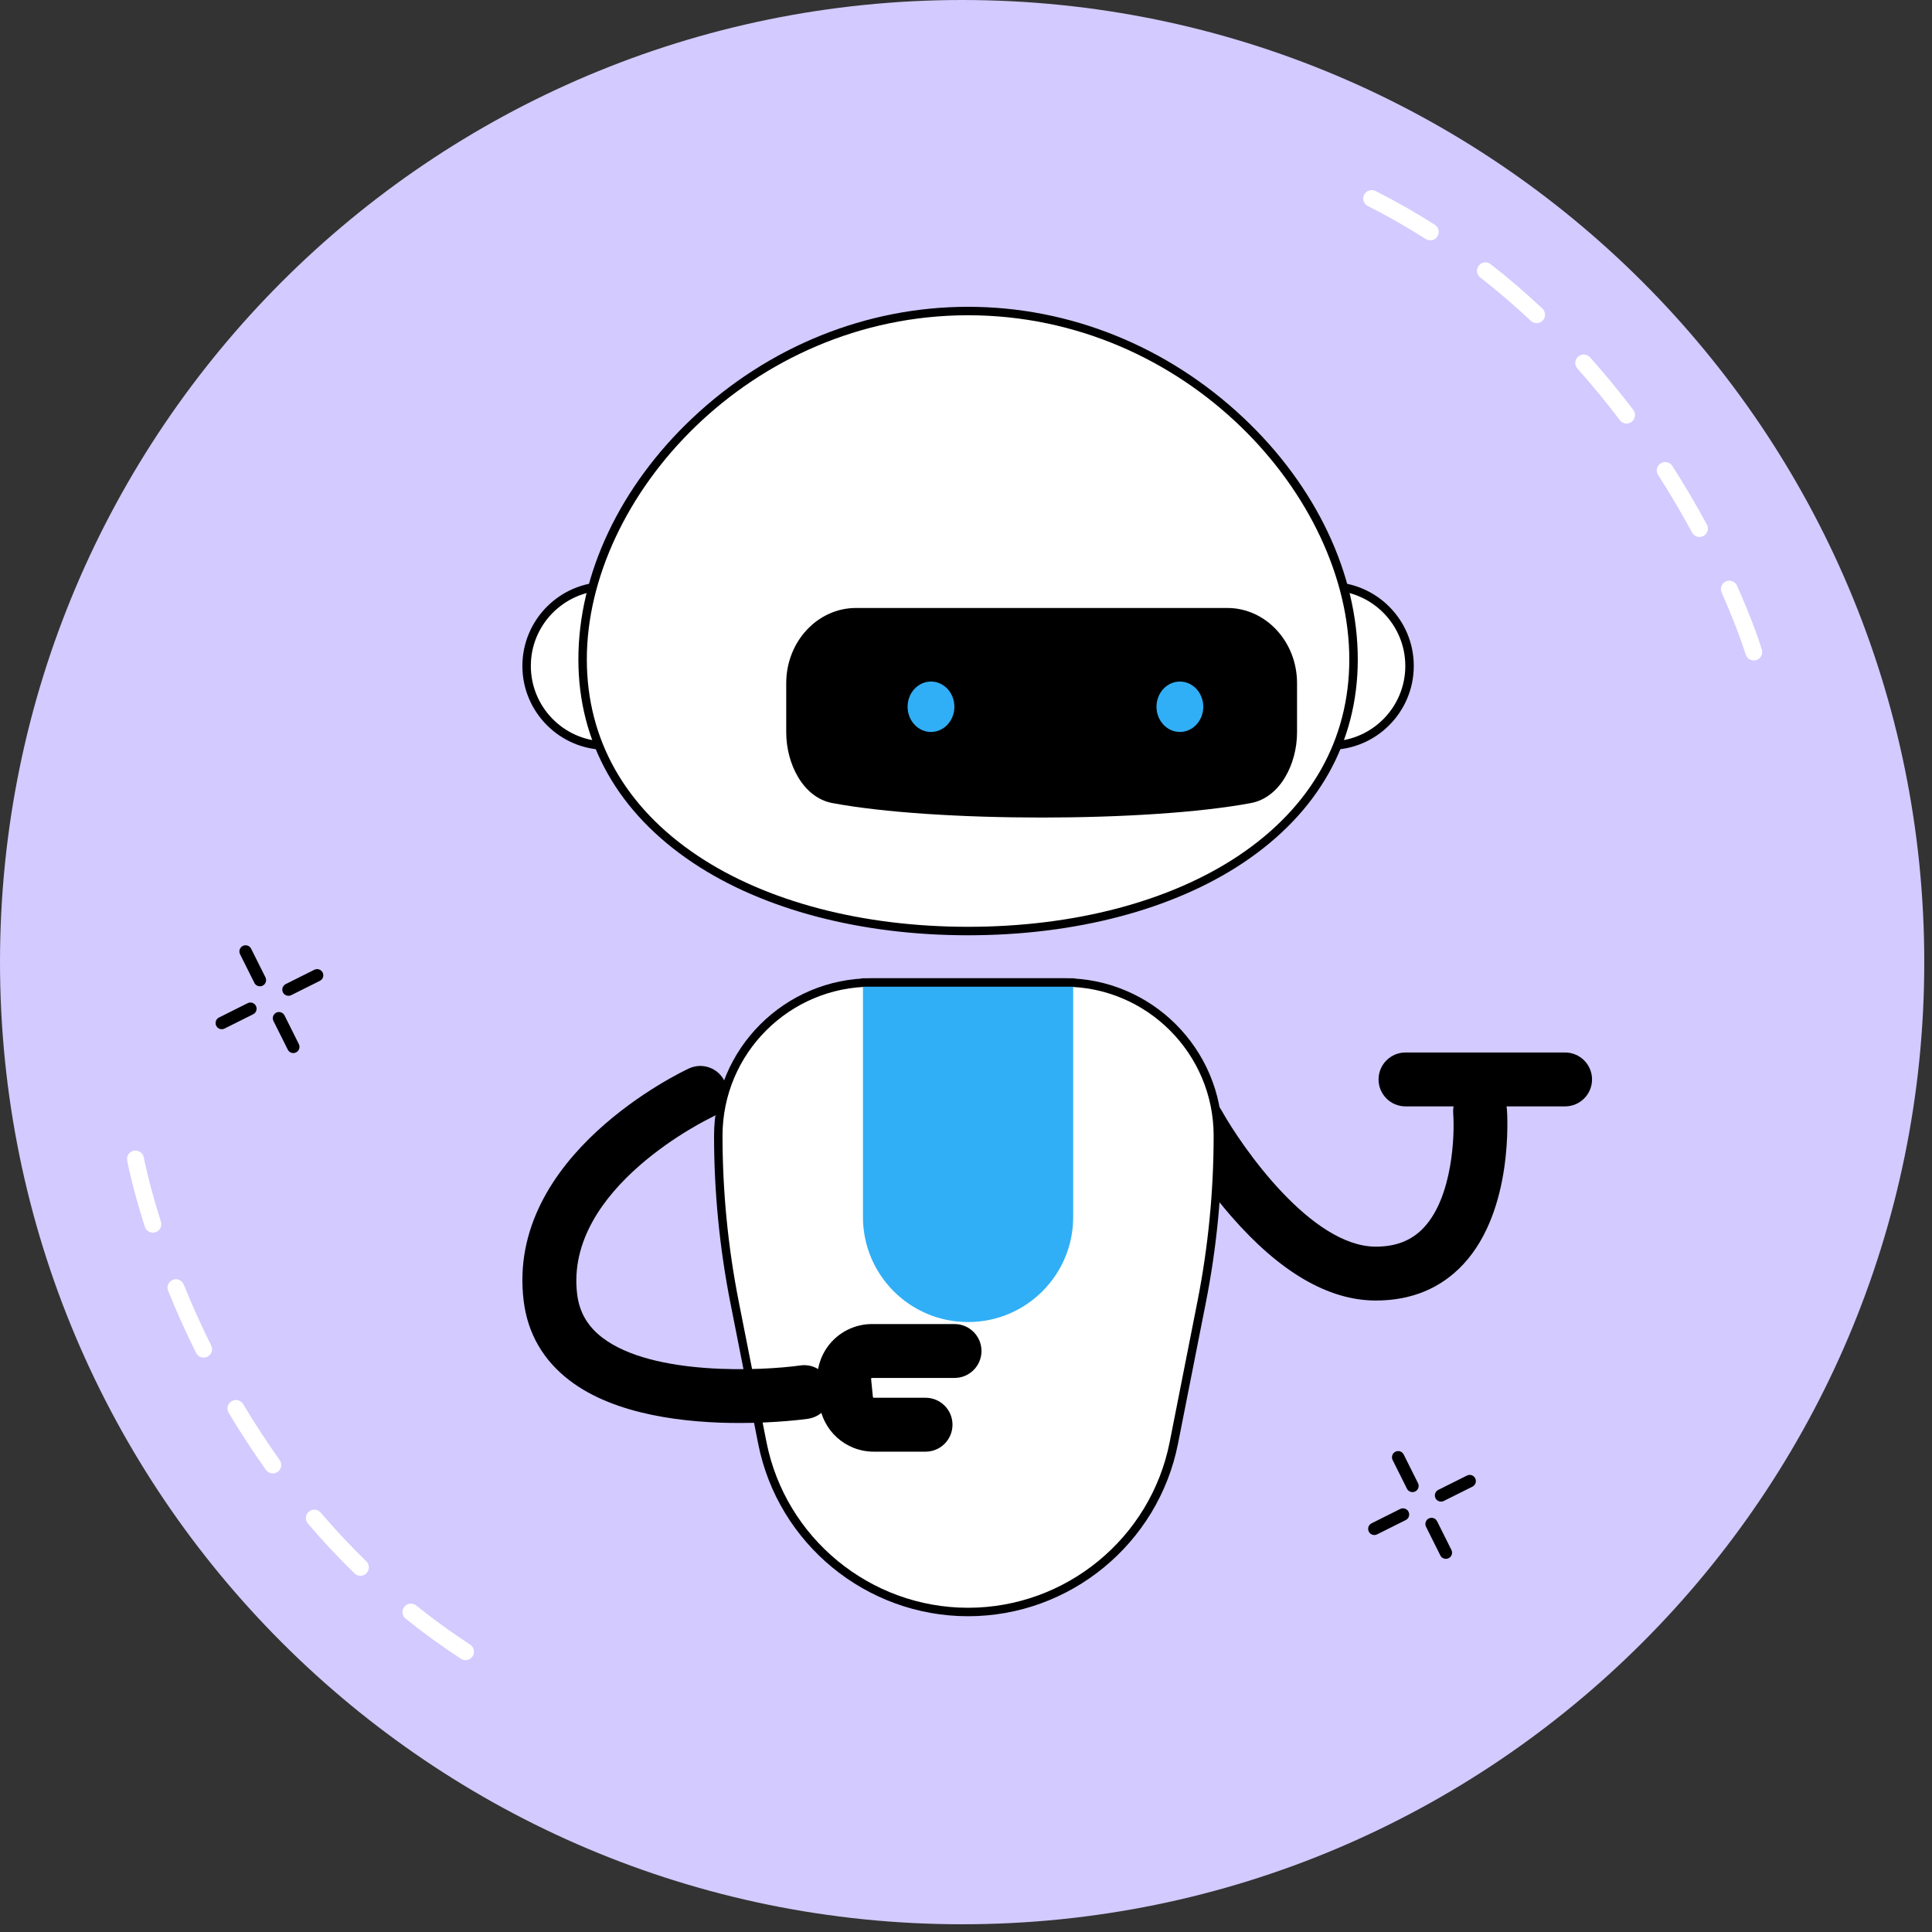
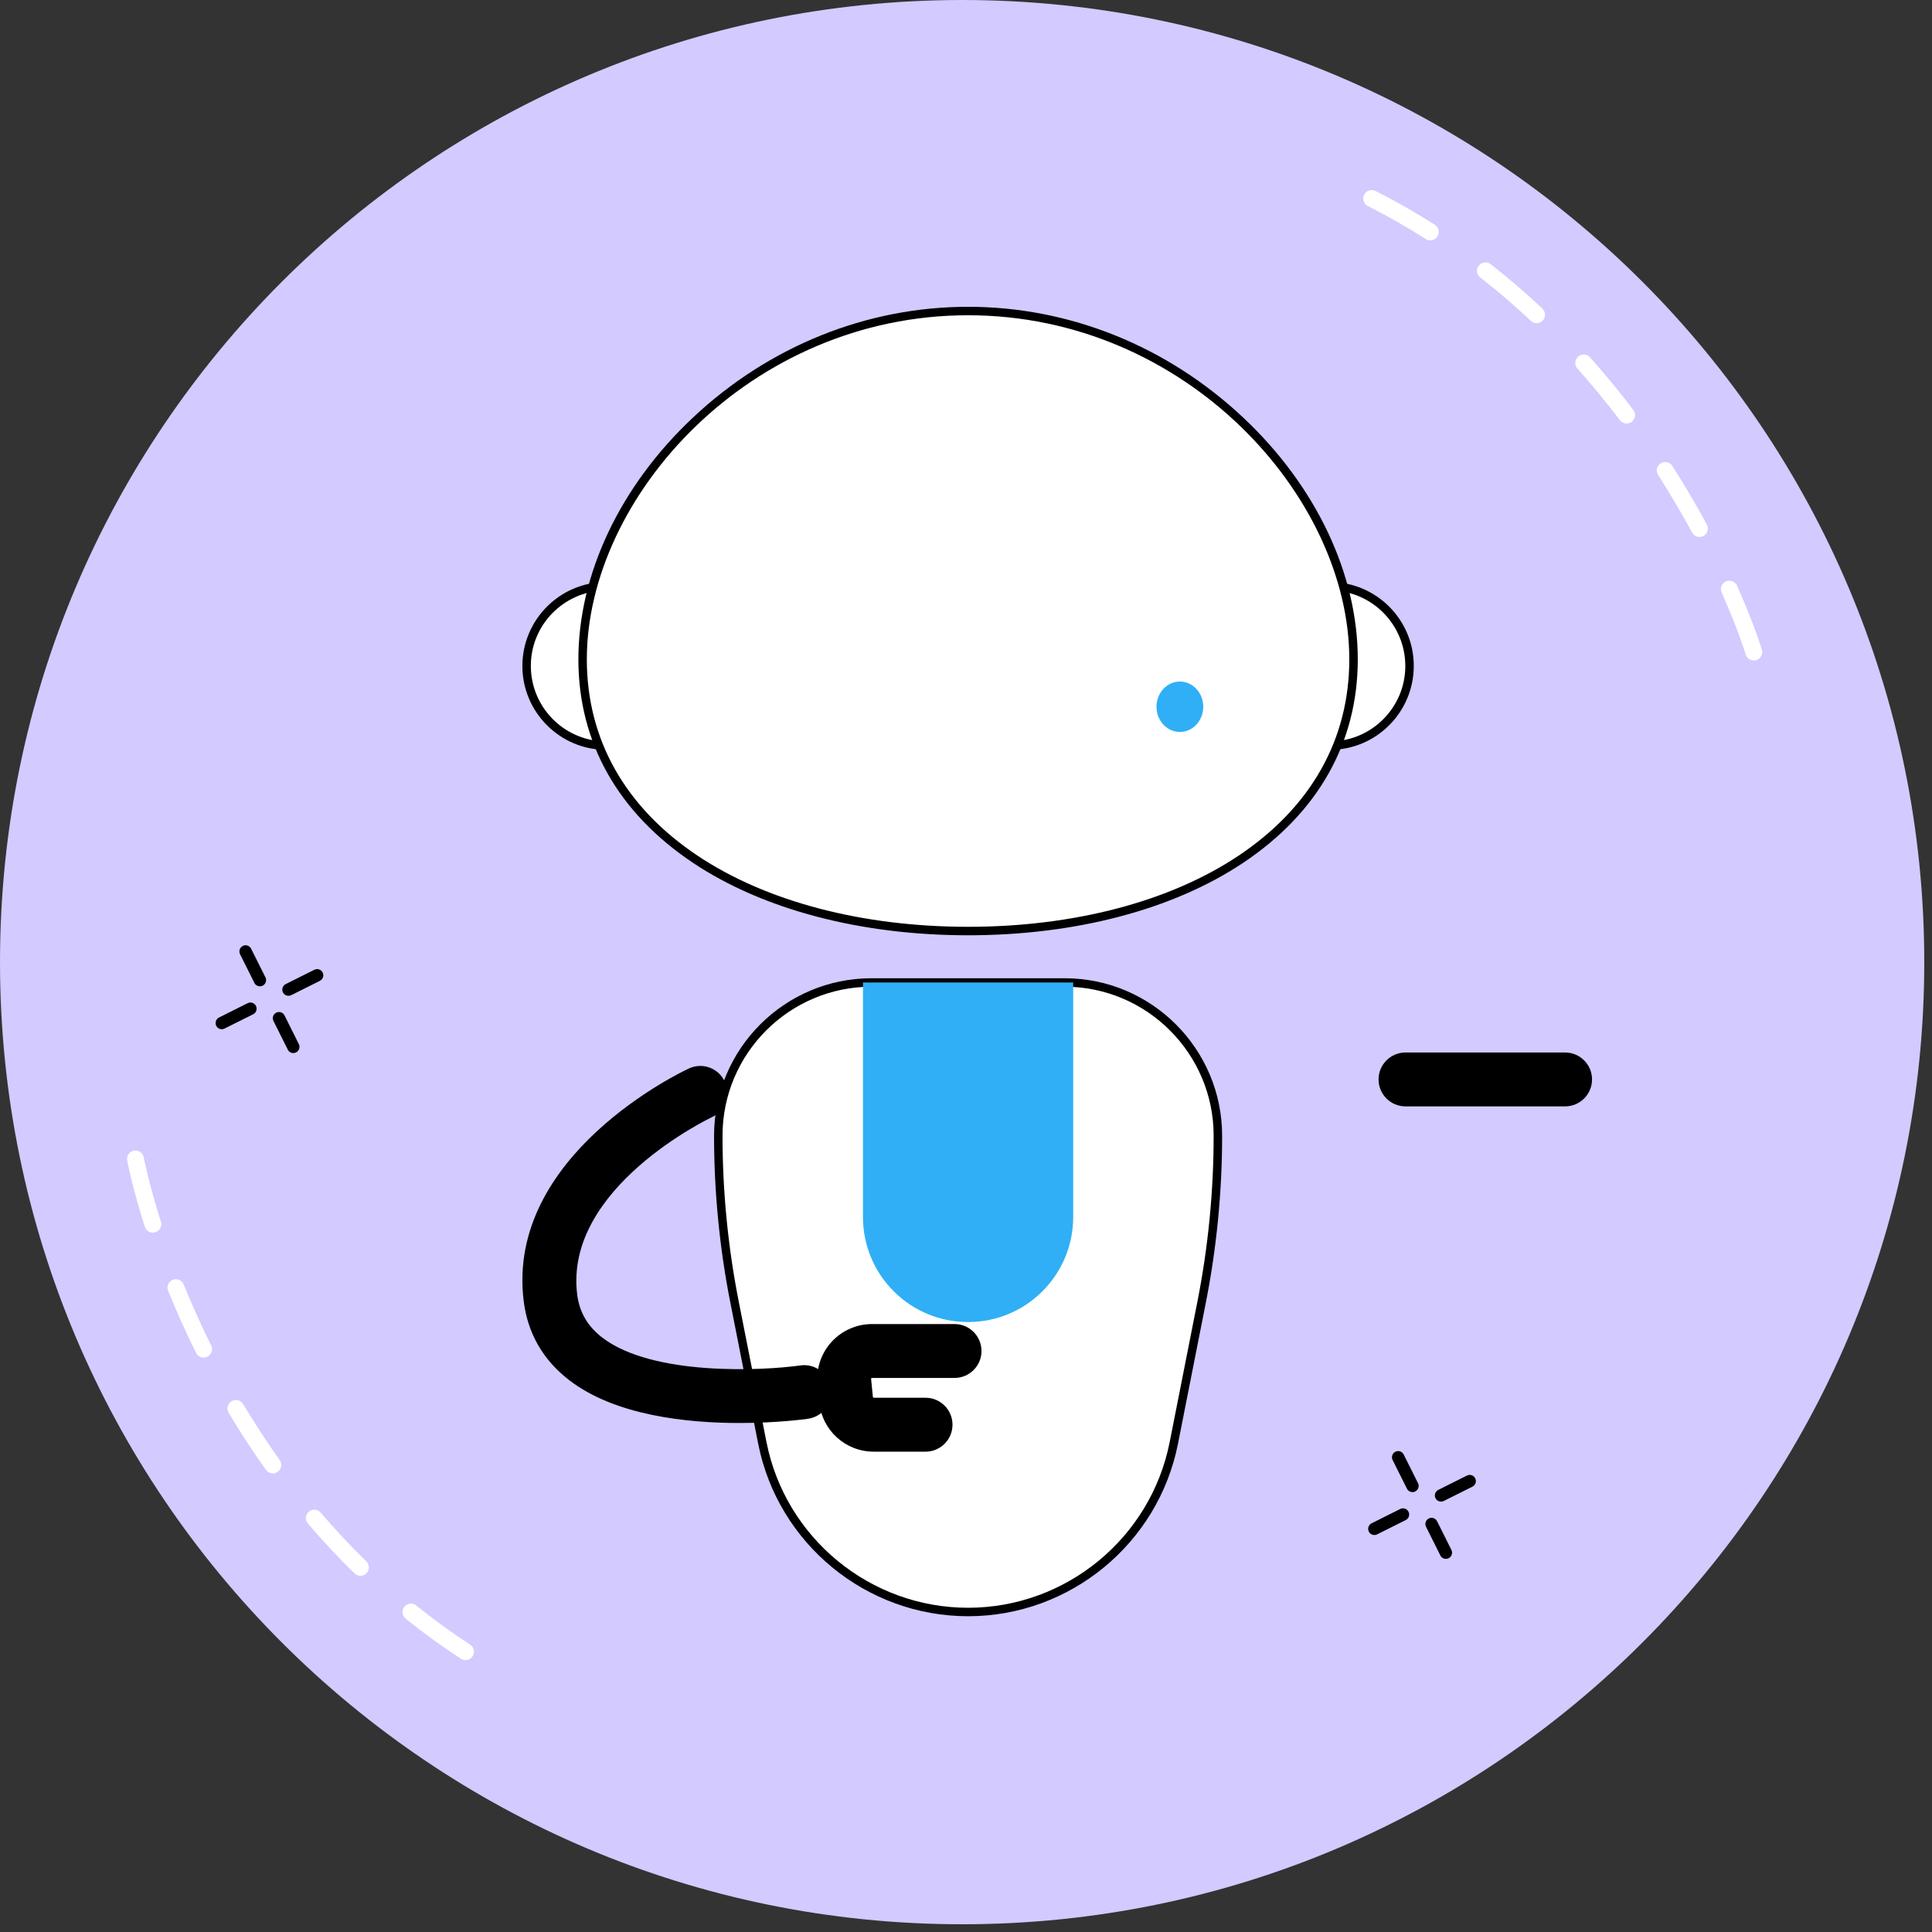
<svg xmlns="http://www.w3.org/2000/svg" width="233" height="233" viewBox="0 0 233 233" fill="none">
  <rect x="0" y="0" width="233" height="233" fill="#333333" stroke="none" />
  <path d="M232.068 116.034C232.068 180.118 180.118 232.068 116.034 232.068C51.95 232.068 0 180.118 0 116.034C0 51.95 51.95 0 116.034 0C180.118 0 232.068 51.95 232.068 116.034Z" fill="#D3CAFF" />
  <mask id="mask0_37_2005" style="mask-type:alpha" maskUnits="userSpaceOnUse" x="0" y="0" width="233" height="233">
    <path d="M232.068 116.034C232.068 180.118 180.118 232.068 116.034 232.068C51.95 232.068 0 180.118 0 116.034C0 51.95 51.95 0 116.034 0C180.118 0 232.068 51.95 232.068 116.034Z" fill="#D3CAFF" />
  </mask>
  <g mask="url(#mask0_37_2005)">
    <path d="M15.831 138.889C15.931 138.831 16.041 138.791 16.155 138.772C16.708 138.673 17.237 139.033 17.34 139.592C17.348 139.619 17.912 142.629 19.407 147.334C19.576 147.87 19.285 148.438 18.743 148.61C18.206 148.778 17.636 148.481 17.467 147.945C15.924 143.103 15.359 140.078 15.339 139.948C15.265 139.521 15.467 139.099 15.831 138.889ZM20.703 154.417C20.744 154.393 20.785 154.369 20.829 154.351C21.348 154.138 21.94 154.391 22.154 154.91C23.166 157.395 24.275 159.872 25.467 162.261C25.719 162.766 25.524 163.364 25.008 163.623C24.504 163.874 23.899 163.668 23.647 163.163C22.434 160.723 21.301 158.206 20.277 155.672C20.076 155.201 20.274 154.664 20.703 154.417ZM27.942 168.976C28.424 168.698 29.041 168.859 29.325 169.337C30.71 171.654 32.192 173.923 33.728 176.083C34.053 176.537 33.952 177.175 33.492 177.503C33.032 177.832 32.4 177.727 32.071 177.266C30.502 175.063 28.987 172.751 27.575 170.387C27.288 169.903 27.444 169.279 27.928 168.992C27.931 168.983 27.937 168.98 27.942 168.976ZM37.401 182.2C37.818 181.96 38.357 182.04 38.681 182.425C40.429 184.477 42.279 186.447 44.176 188.296C44.583 188.688 44.588 189.335 44.193 189.736C43.798 190.136 43.155 190.147 42.755 189.752C40.813 187.866 38.923 185.84 37.132 183.741C36.77 183.316 36.819 182.669 37.243 182.307C37.293 182.271 37.348 182.231 37.401 182.2ZM49.047 193.534C49.4 193.331 49.856 193.349 50.195 193.624C52.279 195.295 54.464 196.884 56.699 198.342C57.173 198.648 57.302 199.278 56.996 199.752C56.688 200.22 56.061 200.355 55.587 200.049C53.301 198.557 51.056 196.932 48.921 195.213C48.484 194.862 48.412 194.223 48.762 193.785C48.84 193.677 48.942 193.595 49.047 193.534Z" fill="white" />
    <path d="M212.11 79.459C212.017 79.527 211.912 79.579 211.8 79.61C211.262 79.77 210.697 79.47 210.533 78.926C210.522 78.9 209.631 75.969 207.629 71.457C207.402 70.942 207.628 70.347 208.149 70.116C208.663 69.889 209.263 70.122 209.49 70.637C211.555 75.28 212.448 78.225 212.482 78.352C212.603 78.768 212.448 79.21 212.11 79.459ZM205.564 64.559C205.526 64.587 205.487 64.615 205.445 64.638C204.953 64.907 204.337 64.72 204.067 64.228C202.789 61.869 201.415 59.529 199.968 57.284C199.662 56.811 199.79 56.195 200.274 55.881C200.748 55.575 201.372 55.715 201.677 56.188C203.151 58.481 204.553 60.859 205.849 63.264C206.101 63.71 205.963 64.266 205.564 64.559ZM196.77 50.882C196.322 51.211 195.691 51.119 195.357 50.675C193.726 48.523 192.004 46.431 190.24 44.453C189.867 44.037 189.898 43.392 190.319 43.015C190.74 42.638 191.38 42.673 191.757 43.095C193.558 45.112 195.318 47.245 196.981 49.44C197.319 49.889 197.232 50.526 196.783 50.864C196.781 50.874 196.776 50.878 196.77 50.882ZM185.918 38.775C185.53 39.06 184.985 39.04 184.621 38.693C182.658 36.845 180.603 35.089 178.515 33.459C178.068 33.114 177.991 32.472 178.34 32.031C178.689 31.59 179.327 31.508 179.768 31.857C181.905 33.519 184.006 35.325 186.016 37.214C186.423 37.597 186.445 38.245 186.063 38.652C186.018 38.694 185.967 38.739 185.918 38.775ZM173.098 28.788C172.77 29.028 172.315 29.06 171.948 28.825C169.693 27.392 167.347 26.053 164.966 24.849C164.461 24.597 164.263 23.984 164.515 23.48C164.771 22.98 165.379 22.778 165.883 23.03C168.319 24.262 170.729 25.63 173.04 27.105C173.513 27.406 173.655 28.034 173.354 28.507C173.288 28.623 173.197 28.715 173.098 28.788Z" fill="white" />
    <path d="M34.791 120.096C34.517 120.096 34.253 119.947 34.123 119.683C33.939 119.314 34.089 118.866 34.457 118.681L37.912 116.953C38.28 116.769 38.728 116.918 38.913 117.287C39.097 117.655 38.947 118.104 38.579 118.288L35.124 120.016C35.015 120.071 34.9 120.096 34.791 120.096Z" fill="black" />
    <path d="M26.746 124.126C26.472 124.126 26.208 123.976 26.079 123.712C25.895 123.344 26.044 122.896 26.412 122.711L29.867 120.983C30.236 120.798 30.684 120.948 30.868 121.316C31.052 121.685 30.903 122.133 30.534 122.318L27.079 124.046C26.97 124.101 26.855 124.126 26.746 124.126Z" fill="black" />
    <path d="M31.346 118.951C31.072 118.951 30.808 118.801 30.679 118.537L28.951 115.08C28.767 114.712 28.916 114.263 29.285 114.079C29.653 113.895 30.101 114.044 30.285 114.413L32.013 117.87C32.197 118.238 32.048 118.687 31.679 118.871C31.575 118.926 31.46 118.951 31.346 118.951Z" fill="black" />
    <path d="M35.373 127C35.099 127 34.836 126.85 34.706 126.586L32.979 123.13C32.794 122.761 32.944 122.313 33.312 122.128C33.681 121.944 34.129 122.094 34.313 122.462L36.04 125.919C36.224 126.288 36.075 126.736 35.707 126.92C35.597 126.975 35.483 127 35.373 127Z" fill="black" />
    <path d="M173.791 181.096C173.517 181.096 173.253 180.947 173.124 180.683C172.939 180.314 173.089 179.866 173.457 179.681L176.912 177.953C177.28 177.769 177.728 177.918 177.913 178.287C178.097 178.655 177.947 179.104 177.579 179.288L174.124 181.016C174.015 181.071 173.9 181.096 173.791 181.096Z" fill="black" />
    <path d="M165.746 185.126C165.472 185.126 165.208 184.976 165.079 184.712C164.895 184.344 165.044 183.896 165.412 183.711L168.867 181.983C169.236 181.798 169.684 181.948 169.868 182.316C170.052 182.685 169.903 183.133 169.534 183.318L166.08 185.046C165.97 185.101 165.855 185.126 165.746 185.126Z" fill="black" />
    <path d="M170.346 179.951C170.072 179.951 169.808 179.801 169.679 179.537L167.951 176.08C167.767 175.712 167.916 175.263 168.285 175.079C168.653 174.895 169.101 175.044 169.285 175.413L171.013 178.87C171.197 179.238 171.048 179.687 170.679 179.871C170.575 179.926 170.46 179.951 170.346 179.951Z" fill="black" />
    <path d="M174.373 188C174.099 188 173.836 187.851 173.706 187.587L171.979 184.13C171.795 183.761 171.944 183.313 172.312 183.128C172.681 182.944 173.129 183.094 173.313 183.462L175.04 186.919C175.224 187.288 175.075 187.736 174.707 187.92C174.597 187.975 174.483 188 174.373 188Z" fill="black" />
-     <path d="M165.932 156.843C165.913 156.843 165.895 156.843 165.876 156.843C160.182 156.826 154.321 153.397 148.458 146.65C144.348 141.921 141.733 137.244 141.624 137.047C140.752 135.478 141.317 133.501 142.886 132.629C144.454 131.757 146.433 132.323 147.305 133.892C149.853 138.462 158.158 150.322 165.896 150.345C165.909 150.345 165.92 150.345 165.932 150.345C168.387 150.345 170.284 149.587 171.731 148.029C175.198 144.299 175.45 136.847 175.256 134.291C175.119 132.501 176.461 130.94 178.25 130.804C180.038 130.669 181.601 132.008 181.736 133.798C181.773 134.289 182.583 145.9 176.491 152.454C173.784 155.367 170.231 156.843 165.932 156.843Z" fill="black" />
    <path d="M188.749 133.43H169.504C167.71 133.43 166.255 131.975 166.255 130.18C166.255 128.386 167.71 126.931 169.504 126.931H188.751C190.545 126.931 192 128.386 192 130.18C191.999 131.976 190.545 133.43 188.749 133.43Z" fill="black" />
    <path d="M160.391 89.919H160.133V70.704H160.391C165.693 70.704 169.991 75.002 169.991 80.304V80.319C169.991 85.621 165.693 89.919 160.391 89.919Z" fill="white" />
    <path d="M160.391 90.431H160.132C159.85 90.431 159.622 90.203 159.622 89.921V70.704C159.622 70.422 159.85 70.194 160.132 70.194H160.391C165.966 70.194 170.502 74.73 170.502 80.306C170.502 85.894 165.966 90.431 160.391 90.431ZM160.642 71.218V89.407C165.539 89.273 169.481 85.249 169.481 80.32C169.481 75.376 165.539 71.351 160.642 71.218Z" fill="black" />
    <path d="M73.108 89.919H73.367V70.704H73.108C67.806 70.704 63.508 75.002 63.508 80.304V80.319C63.508 85.621 67.806 89.919 73.108 89.919Z" fill="white" />
    <path d="M73.37 90.431H73.111C67.537 90.431 63 85.896 63 80.32C63 74.73 67.535 70.194 73.111 70.194H73.37C73.652 70.194 73.88 70.422 73.88 70.704V89.92C73.88 90.201 73.652 90.431 73.37 90.431ZM72.859 71.218C67.962 71.352 64.019 75.376 64.019 80.306C64.019 85.249 67.962 89.274 72.859 89.408V71.218Z" fill="black" />
    <path d="M70.263 79.518C70.263 58.869 91.075 37.51 116.749 37.51C142.423 37.51 163.237 58.869 163.237 79.518C163.237 100.168 142.423 112.285 116.749 112.285C91.075 112.285 70.263 100.166 70.263 79.518Z" fill="white" />
-     <path d="M116.749 112.795C103.806 112.795 92.031 109.697 83.596 104.07C74.539 98.03 69.753 89.54 69.753 79.518C69.753 69.256 74.775 58.642 83.529 50.399C92.706 41.758 104.505 37 116.751 37C128.996 37 140.796 41.758 149.972 50.399C158.727 58.642 163.749 69.256 163.749 79.518C163.749 89.54 158.963 98.03 149.906 104.07C141.467 109.697 129.693 112.795 116.749 112.795ZM116.749 38.02C90.434 38.02 70.772 59.928 70.772 79.517C70.772 89.181 75.401 97.377 84.161 103.218C92.432 108.734 104.005 111.773 116.749 111.773C129.492 111.773 141.067 108.734 149.338 103.218C158.097 97.376 162.726 89.18 162.726 79.517C162.726 59.928 143.064 38.02 116.749 38.02Z" fill="black" />
+     <path d="M116.749 112.795C103.806 112.795 92.031 109.697 83.596 104.07C74.539 98.03 69.753 89.54 69.753 79.518C69.753 69.256 74.775 58.642 83.529 50.399C92.706 41.758 104.505 37 116.751 37C128.996 37 140.796 41.758 149.972 50.399C158.727 58.642 163.749 69.256 163.749 79.518C163.749 89.54 158.963 98.03 149.906 104.07C141.467 109.697 129.693 112.795 116.749 112.795ZM116.749 38.02C90.434 38.02 70.772 59.928 70.772 79.517C70.772 89.181 75.401 97.377 84.161 103.218C92.432 108.734 104.005 111.773 116.749 111.773C129.492 111.773 141.067 108.734 149.338 103.218C158.097 97.376 162.726 89.18 162.726 79.517C162.726 59.928 143.064 38.02 116.749 38.02" fill="black" />
    <path d="M128.396 118.489H105.108C94.901 118.489 86.625 126.763 86.625 136.971C86.625 143.715 87.283 150.443 88.589 157.058L91.936 174.016C94.277 185.868 104.67 194.41 116.75 194.41C128.829 194.41 139.224 185.868 141.563 174.016L144.911 157.058C146.217 150.443 146.874 143.715 146.874 136.971C146.877 126.763 138.603 118.489 128.396 118.489Z" fill="white" />
    <path d="M116.751 194.918C104.462 194.918 93.817 186.168 91.437 174.113L88.09 157.155C86.779 150.523 86.115 143.731 86.115 136.969C86.115 126.498 94.634 117.977 105.108 117.977H128.396C138.868 117.977 147.389 126.496 147.389 136.969C147.389 143.731 146.725 150.523 145.414 157.155L142.066 174.113C139.686 186.168 129.04 194.918 116.751 194.918ZM105.108 118.998C95.198 118.998 87.136 127.06 87.136 136.969C87.136 143.665 87.794 150.39 89.09 156.957L92.438 173.915C94.724 185.493 104.949 193.897 116.751 193.897C128.553 193.897 138.779 185.493 141.064 173.915L144.412 156.957C145.708 150.389 146.366 143.664 146.366 136.969C146.366 127.06 138.304 118.998 128.395 118.998H105.108Z" fill="black" />
    <path d="M116.76 159.439H116.74C109.744 159.439 104.074 153.769 104.074 146.773V118.489H129.428V146.772C129.427 153.768 123.755 159.439 116.76 159.439Z" fill="#30AFF6" />
-     <path d="M129.428 118.999H104.076C103.794 118.999 103.566 118.771 103.566 118.489C103.566 118.207 103.794 117.979 104.076 117.979H129.428C129.71 117.979 129.938 118.207 129.938 118.489C129.938 118.771 129.71 118.999 129.428 118.999Z" fill="black" />
-     <path d="M148.006 73.322H103.239C98.588 73.322 94.819 77.384 94.819 82.395V88.315C94.819 92.137 96.859 96.187 100.376 96.848C112.782 99.178 138.461 99.178 150.867 96.848C154.386 96.187 156.424 92.137 156.424 88.315V82.395C156.426 77.384 152.655 73.322 148.006 73.322Z" fill="black" />
-     <path d="M112.279 88.275C113.837 88.275 115.1 86.914 115.1 85.235C115.1 83.556 113.837 82.195 112.279 82.195C110.72 82.195 109.457 83.556 109.457 85.235C109.457 86.914 110.72 88.275 112.279 88.275Z" fill="#30AFF6" />
    <path d="M142.295 88.275C143.853 88.275 145.116 86.913 145.116 85.235C145.116 83.556 143.853 82.195 142.295 82.195C140.736 82.195 139.473 83.556 139.473 85.235C139.473 86.913 140.736 88.275 142.295 88.275Z" fill="#30AFF6" />
    <path d="M89.184 171.615C82.818 171.615 74.204 170.708 68.682 166.474C65.499 164.035 63.64 160.813 63.156 156.9C60.983 139.331 82.184 129.275 83.088 128.856C84.716 128.1 86.648 128.807 87.404 130.435C88.159 132.061 87.454 133.992 85.829 134.748C85.65 134.831 68.015 143.238 69.607 156.101C69.874 158.251 70.864 159.956 72.636 161.315C78.707 165.971 91.946 165.316 96.535 164.671C98.312 164.421 99.955 165.66 100.204 167.437C100.454 169.214 99.216 170.857 97.439 171.106C97.112 171.156 93.717 171.615 89.184 171.615Z" fill="black" />
    <path d="M111.623 175.072H105.381C101.972 175.072 99.144 172.514 98.806 169.12L98.589 166.948C98.404 165.094 99.014 163.239 100.264 161.856C101.514 160.474 103.301 159.681 105.164 159.681H115.118C116.913 159.681 118.368 161.137 118.368 162.931C118.368 164.725 116.913 166.18 115.118 166.18H105.164C105.146 166.18 105.115 166.18 105.083 166.215C105.05 166.251 105.053 166.282 105.055 166.3L105.272 168.471C105.278 168.528 105.324 168.57 105.381 168.57H111.623C113.417 168.57 114.872 170.025 114.872 171.819C114.872 173.616 113.417 175.072 111.623 175.072Z" fill="black" />
  </g>
</svg>